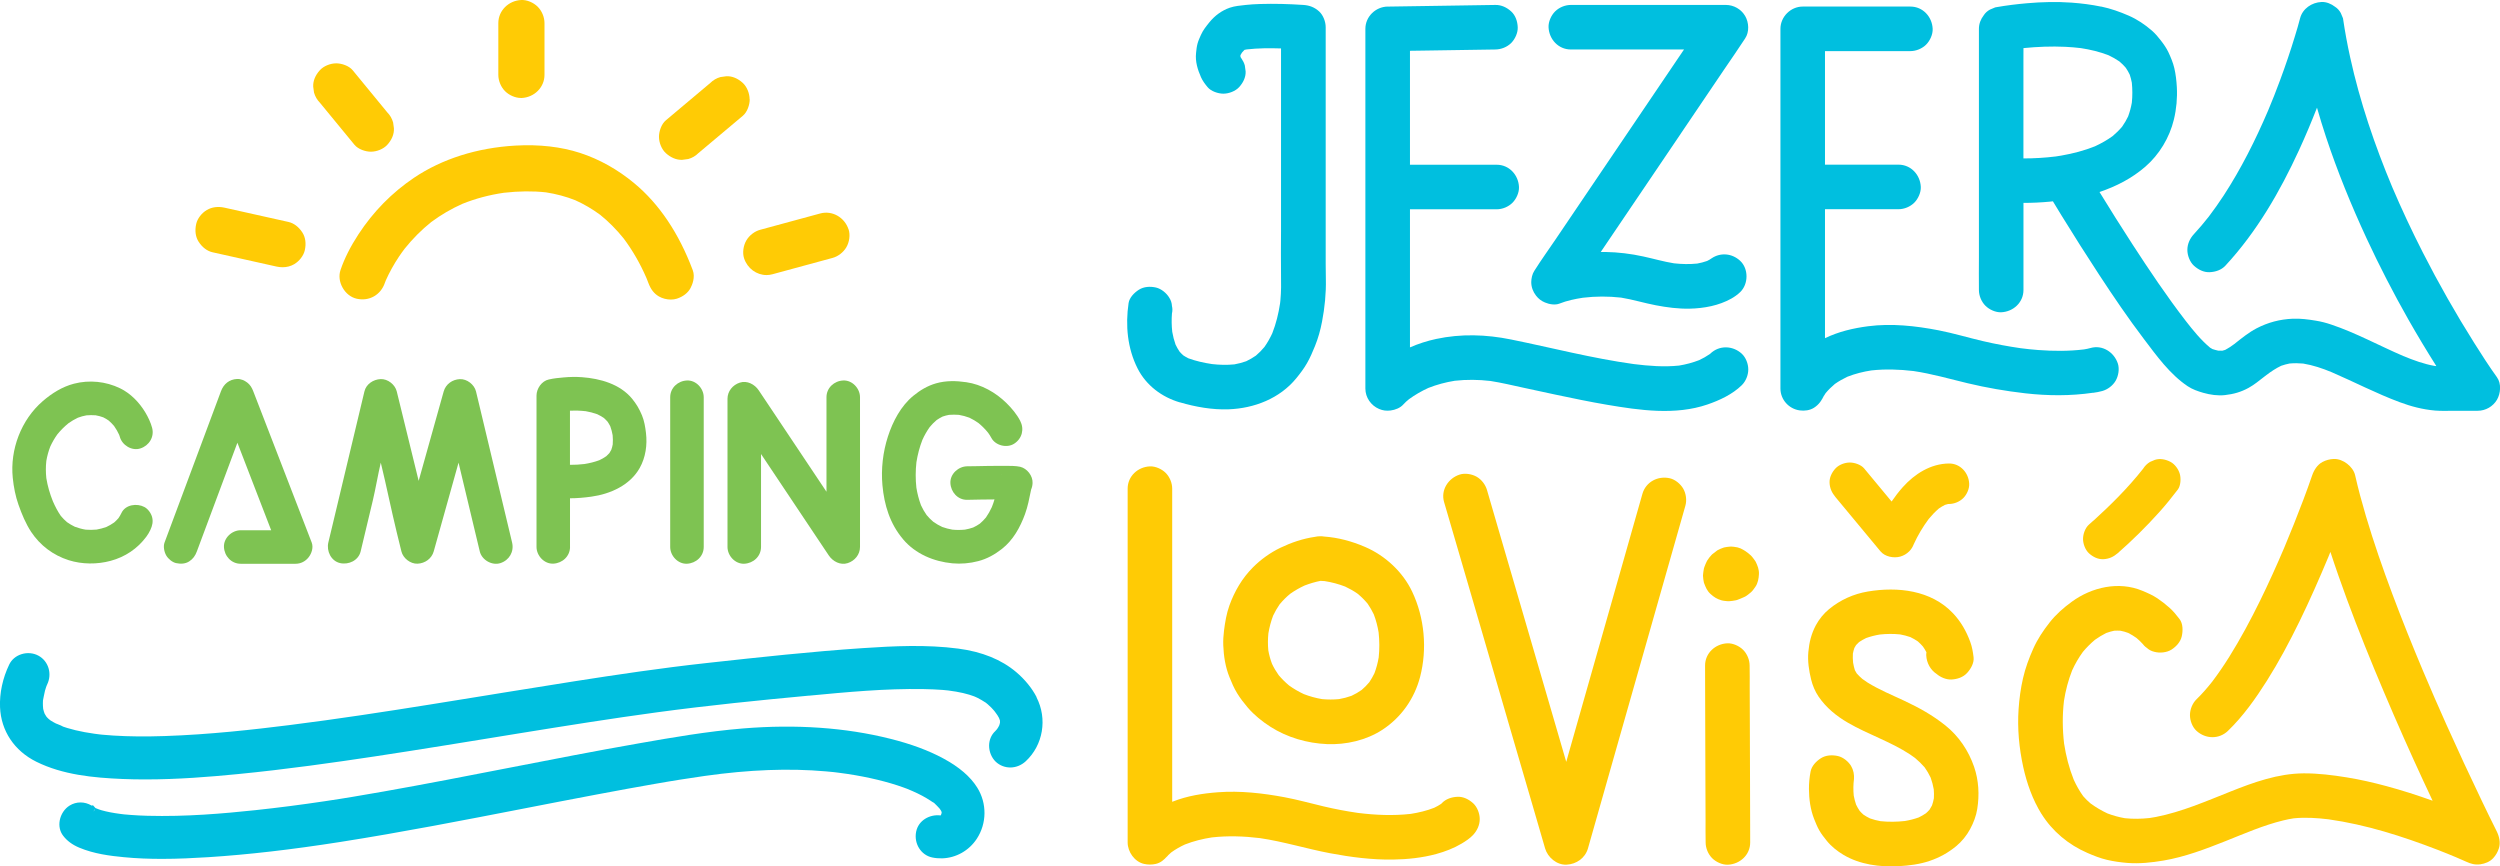
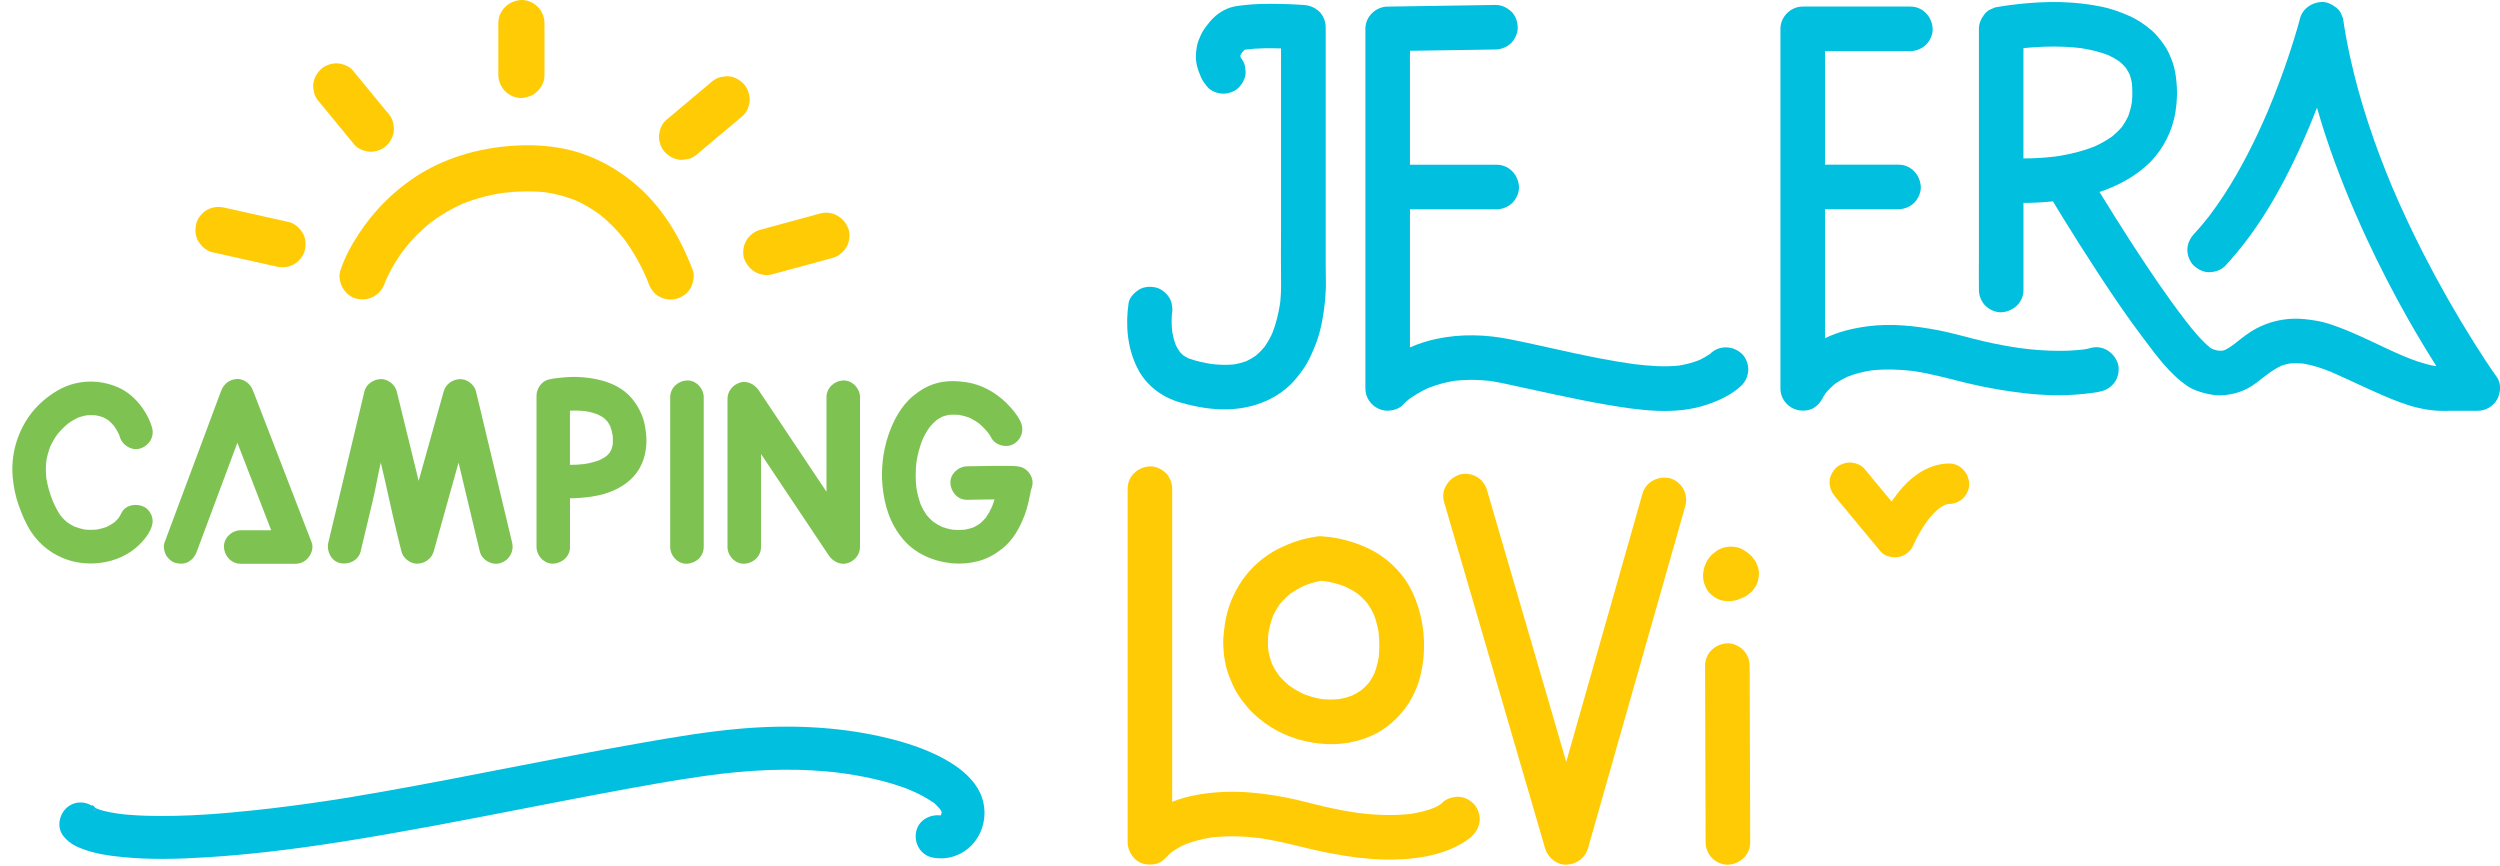
<svg xmlns="http://www.w3.org/2000/svg" id="Layer_2" data-name="Layer 2" viewBox="0 0 617.32 213.94">
  <defs>
    <style>
      .cls-1 {
        fill: #00bfdf;
      }

      .cls-2 {
        fill: #ffcb05;
      }

      .cls-3 {
        fill: #7ec352;
      }
    </style>
  </defs>
  <g id="Layer_2-2" data-name="Layer 2">
    <g>
      <g>
-         <path class="cls-1" d="m255.97,172.15c-1.12-2.19-2.91-4.39-5.04-6.19-3.62-3.07-8.43-5.03-14.29-5.8-7.89-1.04-15.99-.63-23.62-.12-12.7.85-25.51,2.25-37.9,3.61l-.72.08c-11.15,1.22-22.22,2.88-32.53,4.49-5.9.92-11.79,1.87-17.68,2.83l-3.67.6c-4.73.77-9.2,1.5-14.31,2.31-11.01,1.76-22.85,3.59-34.87,5.1-8.47,1.06-19.6,2.33-30.66,2.69-4.67.16-8.81.12-12.65-.12-.91-.06-1.83-.13-2.72-.21l-.67-.07c-.44-.05-.87-.11-1.31-.17-1.71-.24-3.24-.52-4.69-.87-.72-.17-1.4-.36-2.03-.55-.3-.09-.6-.19-.89-.29l-.14-.05c-.31-.19-.72-.36-1.48-.66l-.29-.11c-.5-.25-.93-.5-1.34-.76-.08-.07-.17-.14-.26-.21l-.18-.14c-.13-.12-.25-.24-.36-.35l-.21-.24c-.06-.09-.12-.19-.19-.31-.08-.14-.16-.27-.24-.4l-.05-.13c-.05-.13-.1-.26-.14-.4-.03-.1-.06-.2-.09-.34-.03-.11-.05-.21-.09-.33-.05-.54-.08-.99-.07-1.41,0-.22.01-.43.02-.63v-.04c.08-.36.15-.72.22-1.12.08-.46.17-.89.28-1.29.09-.31.19-.62.28-.9l.16-.42c.03-.08.06-.15.1-.22,1.27-2.63.33-5.75-2.14-7.1-1.26-.69-2.8-.83-4.22-.37-1.36.43-2.43,1.34-3.01,2.55-1.61,3.33-2.42,7.07-2.27,10.55.25,5.84,3.52,10.75,8.96,13.45,6.53,3.24,14.08,3.96,21.28,4.26,1.88.08,3.77.11,5.64.11,8.06,0,15.92-.64,22.76-1.31,12.16-1.19,23.9-2.87,33.79-4.36,5.19-.78,10.89-1.68,17.92-2.81,3.12-.5,6.25-1.01,9.37-1.52l8.41-1.37c12.03-1.95,22.89-3.68,34.08-5.2,12.71-1.72,25.48-3,37.39-4.11h.14c9.27-.88,18.84-1.79,28.25-1.63,1.75.03,3.32.1,4.79.21l1.34.13c.65.08,1.3.18,1.95.29,1.2.21,2.26.45,3.25.75.33.1.66.21,1.04.35l.32.12c.21.09.43.19.64.29.68.33,1.32.73,2.08,1.21l.04.03c.15.12.29.23.43.35.31.27.62.56.92.86.18.19.36.39.53.58l.24.28c.13.17.26.34.39.53.12.17.24.33.36.51q.44.66.58,1.21l.02.09c0,.17,0,.35.01.52-.05.21-.11.41-.17.62-.05.1-.11.21-.16.31-.03.07-.06.13-.1.19l-.1.15c-.07.1-.13.2-.19.3-.15.18-.29.35-.44.49-.98.91-1.52,2.19-1.53,3.6,0,1.5.61,2.98,1.64,3.97,1.01.95,2.34,1.45,3.72,1.42,1.35-.04,2.65-.58,3.68-1.53,4.3-3.98,5.4-10.48,2.67-15.8Z" />
        <path class="cls-1" d="m232.93,187.28h0c-3.65-1.97-7.95-3.57-13.15-4.87-10.96-2.75-23.16-3.61-36.27-2.54-8.93.73-17.83,2.29-25.68,3.67-10.74,1.88-21.61,4-32.17,6.06-10.16,1.98-20.66,4.03-31.03,5.86-2.52.44-5.04.88-7.56,1.3l-3.07.5c-1.28.2-2.57.4-3.86.59-5.73.86-11.47,1.6-17.08,2.2-7.84.83-17.13,1.65-26.62,1.39-1.48-.04-2.84-.11-4.14-.21-.58-.04-1.15-.1-1.68-.14l-.89-.11c-1.84-.24-3.32-.53-4.63-.9-.18-.05-.36-.11-.51-.16l-.33-.12c-.33-.12-.56-.21-.68-.27h0s-.61-.68-.61-.68l-.34.07c-1.72-1.03-3.78-1.04-5.45,0-1.24.77-2.15,2.15-2.43,3.67-.25,1.39.04,2.73.84,3.77.96,1.26,2.26,2.22,3.96,2.94,3.69,1.55,7.62,2.03,11.02,2.36,3.16.31,6.33.42,9.42.42,4.03,0,7.92-.2,11.45-.42,9.83-.63,20.49-1.86,32.59-3.76,15.17-2.38,30.49-5.37,45.35-8.26,5.97-1.16,11.94-2.33,17.91-3.45,5.54-1.05,10.11-1.88,14.36-2.62,1.15-.2,2.29-.39,3.43-.59l2.69-.44c2.07-.33,4.14-.65,6.22-.94,11.07-1.56,20.86-1.93,29.94-1.13.54.05,1.08.1,1.59.15.07,0,.17.02.29.03l.36.04c.34.04.68.08,1.03.13,1.35.17,2.68.37,3.96.59,2.51.43,4.94.96,7.22,1.57,1.09.29,2.18.61,3.22.95.46.15.92.31,1.37.47l.98.36c1.95.79,3.48,1.53,4.81,2.32.33.2.67.4.98.61l.49.33c.13.09.27.17.41.23.18.15.4.38.58.57.12.12.23.24.32.33.1.1.2.21.31.33l.22.25c.12.18.24.35.34.52l.11.3v.07s0,.06,0,.06c-.02.08-.03.17-.03.17l-.08.22c-.02.06-.04.13-.06.19-.02.03-.05.06-.07.08h-.16c-2.46-.27-5.32,1.14-5.9,4.04-.58,2.92,1.19,5.77,3.96,6.35.8.17,1.62.24,2.44.22,3.44-.09,6.65-1.9,8.57-4.82,2.5-3.8,2.55-8.77.12-12.65-1.7-2.72-4.44-5.07-8.36-7.19Zm-209.52,12.57l-.29.56h0s.14-.43.14-.43l.14-.13Z" />
      </g>
      <g>
        <g>
          <path class="cls-2" d="m156.67,45.29c-4.13-3.44-8.66-5.97-13.44-7.53-4.72-1.53-10.09-2.14-15.97-1.81-9.46.54-18.11,3.29-25.02,7.94-5.44,3.66-10.06,8.36-13.73,13.97-1.98,3.03-3.46,5.97-4.4,8.74l-.04.12h0c-.45,1.35-.26,2.92.53,4.32.79,1.41,2.06,2.4,3.47,2.72,3.09.7,5.97-.92,6.98-3.96.05-.14.1-.28.16-.41l.06-.16c.89-1.99,1.99-3.98,3.28-5.91.44-.66.91-1.29,1.37-1.91,1.96-2.45,4.17-4.66,6.56-6.58,2.4-1.78,5-3.3,7.73-4.51,3.2-1.29,6.64-2.2,10.21-2.72,3.69-.42,7.2-.46,10.41-.1,2.51.39,4.96,1.04,7.24,1.95,2.15.96,4.21,2.18,6.13,3.59,2.08,1.68,4.04,3.65,5.8,5.84,2.19,2.92,4.08,6.2,5.61,9.73l.09.22c.13.33.27.66.39,1,.61,1.63,1.42,2.67,2.6,3.36.87.51,1.95.78,2.96.78.51,0,1.01-.07,1.46-.21,1.56-.5,2.77-1.44,3.4-2.63.39-.73,1.22-2.64.55-4.42-3.43-9.12-8.27-16.33-14.39-21.42Z" />
          <path class="cls-2" d="m71.25,54.81l-15.81-3.53c-1.6-.35-3.11-.16-4.37.58-1.27.74-2.33,2.12-2.62,3.43-.38,1.65-.17,3.21.59,4.39.89,1.39,2.11,2.31,3.42,2.61l15.81,3.53c.51.11,1.02.17,1.51.17,1.03,0,2-.25,2.86-.75,1.27-.75,2.33-2.12,2.62-3.43.38-1.65.17-3.21-.59-4.39-.89-1.39-2.11-2.31-3.42-2.61Z" />
          <path class="cls-2" d="m91.58,37.46c1.49,0,3.12-.68,4.04-1.69,1.13-1.23,1.72-2.66,1.65-4.08l-.2-1.45c-.27-.96-.76-1.81-1.43-2.48l-8.55-10.41c-.92-1.12-2.74-1.71-4.06-1.71-1.49,0-3.12.68-4.04,1.69-1.13,1.23-1.72,2.66-1.65,4.08l.2,1.45c.27.95.75,1.79,1.45,2.5l8.54,10.39c.92,1.12,2.74,1.71,4.06,1.71Z" />
          <path class="cls-2" d="m128.59,24.2c.06,0,.12,0,.18,0,3.18-.14,5.68-2.65,5.68-5.7V5.7c0-1.46-.64-3-1.67-4.03-1.06-1.06-2.68-1.73-4.05-1.67-3.18.14-5.68,2.65-5.68,5.7v12.79c0,1.46.64,3,1.67,4.03,1.01,1.01,2.55,1.67,3.88,1.67Z" />
          <path class="cls-2" d="m185.1,24.52c0-1.49-.68-3.12-1.68-4.04-1.23-1.13-2.67-1.73-4.08-1.65l-1.45.2c-.96.27-1.8.76-2.48,1.44l-10.99,9.24c-1.12.94-1.7,2.75-1.7,4.06,0,1.5.68,3.12,1.69,4.04,1.17,1.07,2.53,1.66,3.84,1.66.07,0,.13,0,.2,0l1.5-.2c.96-.27,1.81-.76,2.48-1.44l11-9.24c1.12-.94,1.7-2.75,1.7-4.06Z" />
          <path class="cls-2" d="m209.54,56.67c-.98-3.02-4.05-4.76-7-3.96l-14.83,4.03c-1.38.37-2.68,1.38-3.41,2.62-.77,1.31-1,3.09-.57,4.41.82,2.52,3.1,4.15,5.55,4.15.48,0,.97-.06,1.46-.2l14.83-4.03c1.38-.37,2.68-1.38,3.41-2.62.77-1.31,1-3.09.57-4.41Z" />
        </g>
        <g>
          <path class="cls-3" d="m4.58,124.67c.8,2.28,1.78,4.65,3.12,6.68,2.23,3.35,5.44,5.76,9.27,6.98,3.3,1.04,7.01,1.06,10.34.16,3.58-.96,6.66-3.02,8.85-6,.38-.51.7-1.06.97-1.64.48-1.03.73-2.06.42-3.19-.26-.96-1.01-2-1.9-2.47-1.83-.97-4.68-.61-5.66,1.48-.21.45-.46.87-.74,1.28-.33.38-.69.74-1.07,1.07-.61.43-1.25.8-1.92,1.11-.79.28-1.6.5-2.42.64-.89.08-1.79.09-2.68.02-.92-.15-1.81-.4-2.68-.72-.67-.32-1.32-.7-1.93-1.13-.55-.47-1.05-.98-1.52-1.53-.78-1.12-1.41-2.35-1.96-3.6-.75-1.85-1.31-3.76-1.63-5.73-.15-1.42-.16-2.85,0-4.27.21-1.22.53-2.41.98-3.56.48-1.04,1.06-2.04,1.72-2.97.83-1.02,1.75-1.95,2.78-2.78.73-.51,1.49-.97,2.3-1.35.69-.26,1.4-.46,2.13-.59.76-.06,1.52-.07,2.28-.01.64.11,1.26.28,1.86.5.47.23.92.49,1.34.79.48.41.92.86,1.33,1.34.49.69.92,1.43,1.27,2.2.05.15.11.3.15.46.56,2.09,2.97,3.58,5.09,2.89,2.15-.69,3.49-2.85,2.89-5.09-.36-1.33-.98-2.64-1.69-3.82-1.47-2.45-3.62-4.68-6.22-5.94-3.52-1.71-7.61-2.12-11.4-1.13-2.88.75-5.46,2.37-7.69,4.3-5.34,4.61-8.12,11.96-7.41,18.94.23,2.29.67,4.53,1.43,6.7Z" />
          <path class="cls-3" d="m43.52,139.05c1.06.24,2.25.19,3.19-.42.95-.61,1.51-1.41,1.9-2.47,1.57-4.22,3.15-8.44,4.72-12.66,1.76-4.73,3.53-9.45,5.29-14.18.28.73.56,1.45.84,2.18,2.5,6.48,5,12.95,7.5,19.43h-7.52c-2.17,0-4.24,1.9-4.14,4.14.1,2.24,1.82,4.14,4.14,4.14h13.54c1.31,0,2.46-.61,3.25-1.63.74-.96,1.2-2.41.74-3.61-1.63-4.23-3.27-8.46-4.9-12.69-2.58-6.69-5.17-13.37-7.75-20.06-.59-1.53-1.19-3.07-1.78-4.6-.34-.87-.73-1.57-1.48-2.15-.7-.54-1.6-.93-2.51-.89-1.94.09-3.33,1.25-3.99,3.04-1.57,4.22-3.15,8.44-4.72,12.66-2.49,6.68-4.99,13.37-7.48,20.05-.58,1.55-1.15,3.09-1.73,4.64-.36.95-.08,2.34.42,3.19.5.86,1.49,1.68,2.47,1.9Z" />
          <path class="cls-3" d="m118.47,136.16c.5,2.11,3.01,3.56,5.09,2.89,2.19-.71,3.43-2.83,2.89-5.09-1.01-4.22-2.01-8.43-3.02-12.65-1.59-6.67-3.19-13.34-4.78-20.02-.37-1.54-.74-3.09-1.11-4.63-.4-1.69-2.23-3.12-3.99-3.04-1.83.08-3.48,1.23-3.99,3.04-1.18,4.22-2.36,8.43-3.54,12.65-.88,3.15-1.76,6.29-2.64,9.43-1.43-5.83-2.85-11.65-4.28-17.48-.38-1.54-.75-3.07-1.13-4.61-.41-1.69-2.23-3.12-3.99-3.04-1.78.08-3.56,1.22-3.99,3.04-1.01,4.22-2.02,8.43-3.02,12.65-1.59,6.67-3.19,13.34-4.78,20.02-.37,1.54-.74,3.09-1.11,4.63-.5,2.1.66,4.58,2.89,5.09,2.13.48,4.55-.64,5.09-2.89,1.01-4.22,2.02-8.43,3.02-12.65.65-2.72,1.3-6.55,1.95-9.26,1.32,5.4,2.64,11.9,3.96,17.3.38,1.54.75,3.07,1.13,4.61.41,1.69,2.23,3.12,3.99,3.04,1.83-.08,3.48-1.23,3.99-3.04,1.18-4.22,2.36-8.43,3.54-12.65.86-3.09,1.73-6.17,2.59-9.26,1.38,5.76,2.75,11.52,4.13,17.28.37,1.54.74,3.09,1.11,4.63Z" />
          <path class="cls-3" d="m140.75,135.06v-12.02c1.76,0,3.52-.16,5.26-.4,4.68-.65,9.54-2.8,11.95-7.08,1.47-2.61,1.9-5.7,1.55-8.65-.18-1.49-.41-2.94-.98-4.33-.65-1.57-1.38-2.83-2.47-4.15-2.99-3.61-7.87-4.96-12.36-5.29-1.51-.11-3.03-.08-4.54.06-1.17.11-2.38.21-3.52.48-.04,0-.08.02-.12.02-1.76.38-3.04,2.25-3.04,3.99v37.35c0,2.17,1.9,4.24,4.14,4.14,2.24-.1,4.14-1.82,4.14-4.14Zm3.81-33.54c.99.17,1.97.42,2.92.76.57.27,1.11.58,1.63.93.33.29.64.6.93.93.24.36.46.74.66,1.13.26.71.45,1.45.58,2.2.07.75.08,1.51.02,2.27-.08.46-.2.9-.36,1.34-.14.28-.3.55-.47.81-.24.27-.49.52-.76.76-.54.38-1.12.71-1.72.99-1.19.44-2.42.74-3.68.94-1.18.14-2.37.21-3.57.2v-13.38c1.27-.05,2.55-.01,3.81.13Z" />
          <path class="cls-3" d="m173.77,135.06v-36.97c0-2.17-1.9-4.24-4.14-4.14-2.24.1-4.14,1.82-4.14,4.14v36.97c0,2.17,1.9,4.24,4.14,4.14,2.24-.1,4.14-1.82,4.14-4.14Z" />
          <path class="cls-3" d="m204.08,98.09v23.33c-.2-.29-.39-.59-.59-.88-4.38-6.55-8.75-13.11-13.13-19.66-1-1.5-2-3-3.01-4.5-.99-1.48-2.87-2.49-4.67-1.9-1.74.56-3.04,2.11-3.04,3.99v36.59c0,2.17,1.9,4.24,4.14,4.14,2.24-.1,4.14-1.82,4.14-4.14v-22.95c.2.29.39.59.59.88,4.38,6.55,8.75,13.11,13.13,19.66,1,1.5,2,3,3.01,4.5.99,1.48,2.87,2.49,4.67,1.9,1.74-.56,3.04-2.11,3.04-3.99v-36.97c0-2.17-1.9-4.24-4.14-4.14-2.24.1-4.14,1.82-4.14,4.14Z" />
          <path class="cls-3" d="m223.01,133.18c3.05,3.6,7.55,5.48,12.16,5.92,2.11.2,4.34,0,6.38-.54,2.2-.57,4.11-1.65,5.88-3.04,2.75-2.16,4.49-5.33,5.67-8.56.7-1.91,1.06-3.88,1.47-5.86.02-.07.03-.15.05-.23.21-.49.33-1.03.35-1.6.08-1.78-1.34-3.6-3.07-4.01-.56-.13-1.16-.17-1.74-.2-1.09-.04-2.18-.03-3.27-.03-2.97,0-2.93.04-5.9.08-.72,0-1.44.02-2.17.03-2.16.03-4.24,1.88-4.14,4.14.1,2.21,1.82,4.18,4.14,4.14,3.25-.05,3.5-.09,6.75-.1-.19.65-.41,1.28-.66,1.91-.41.89-.89,1.75-1.45,2.55-.46.55-.96,1.06-1.5,1.52-.52.36-1.07.68-1.65.95-.67.23-1.35.41-2.04.53-1.04.1-2.09.11-3.13,0-.85-.15-1.68-.37-2.48-.66-.79-.36-1.53-.8-2.23-1.3-.59-.5-1.13-1.05-1.62-1.64-.54-.76-1-1.57-1.39-2.42-.53-1.41-.9-2.87-1.14-4.35-.23-2.08-.22-4.18.01-6.26.3-1.9.78-3.75,1.48-5.54.5-1.11,1.1-2.16,1.8-3.15.52-.63,1.09-1.21,1.72-1.74.47-.32.96-.61,1.47-.86.52-.18,1.05-.32,1.59-.42.81-.06,1.62-.06,2.43,0,.89.15,1.75.39,2.59.7.8.38,1.56.83,2.27,1.34.86.71,1.65,1.51,2.35,2.37.28.4.56.8.78,1.23.99,1.93,3.85,2.65,5.66,1.48,1.97-1.27,2.55-3.6,1.48-5.66-.83-1.6-2.07-3.08-3.35-4.34-2.68-2.65-6.19-4.63-9.94-5.18-2.49-.37-5.05-.42-7.49.28-2.12.61-3.92,1.7-5.61,3.08-3.07,2.52-5.05,6.32-6.26,10.04-1.24,3.82-1.72,8.03-1.36,12.03.44,4.89,1.86,9.53,5.08,13.32Zm31.32-11.73s-.02.02-.03.03c.02-.04.04-.08.06-.11-.01.03-.02.05-.03.08Zm-7.1-4.16s.02-.06.02-.09c.02-.02.04-.04.06-.06-.03.05-.06.1-.09.15Z" />
        </g>
      </g>
      <g>
        <path class="cls-2" d="m289.23,210.47c1.05-.76,2.18-1.4,3.35-1.94,2.14-.84,4.39-1.4,6.66-1.75,3.94-.44,7.92-.31,11.85.17,5.88.86,11.54,2.64,17.36,3.74,5.09.96,10.31,1.64,15.51,1.56,3.57-.05,7.23-.43,10.68-1.37,2.17-.59,4.36-1.43,6.3-2.59,1-.6,2.05-1.29,2.84-2.15.98-1.08,1.61-2.41,1.61-3.89,0-1.35-.6-2.96-1.61-3.89-1.05-.96-2.42-1.68-3.89-1.61-1.42.06-2.91.53-3.89,1.61-.04.05-.09.08-.13.13-.55.36-1.12.69-1.72.97-1.86.73-3.82,1.2-5.79,1.51-4.33.49-8.73.3-13.05-.24-2.85-.41-5.67-.95-8.47-1.61-3.23-.76-6.42-1.66-9.68-2.27-5.38-1-10.92-1.63-16.4-1.22-3.77.28-7.6.89-11.13,2.29-.06.02-.12.05-.18.07v-73.77c0-1.14.01-2.27,0-3.41,0-.05,0-.1,0-.15,0-1.41-.61-2.89-1.61-3.89-.95-.95-2.52-1.67-3.89-1.61-2.98.13-5.5,2.42-5.5,5.5v83.8c0,1.14-.02,2.28,0,3.41,0,.05,0,.1,0,.15,0,2.32,1.7,4.77,4.04,5.3.97.22,1.96.22,2.92,0,1.17-.27,2.08-1.03,2.81-1.92-.12.15-.23.3-.35.45.39-.51.86-.96,1.36-1.38Z" />
        <path class="cls-2" d="m308.1,174.71c1.59,1.86,3.56,3.44,5.61,4.75,4.14,2.65,9.07,4.07,13.96,4.28,4.69.2,9.72-.95,13.68-3.54,4.65-3.04,7.91-7.68,9.31-13.05,1.8-6.9,1.1-14.59-1.94-21.02-2.32-4.92-6.69-8.96-11.67-11.09-3.26-1.4-6.61-2.31-10.15-2.56-.33-.06-.67-.09-1.01-.06-.39,0-.79.05-1.18.14-2.98.43-5.81,1.39-8.55,2.7-2.49,1.2-4.83,2.88-6.78,4.84-2.66,2.67-4.54,5.89-5.81,9.42-.72,2.01-1.06,4.09-1.33,6.2-.15,1.21-.23,2.43-.18,3.65.1,2.64.53,5.36,1.52,7.81.55,1.38,1.13,2.74,1.91,4.01.76,1.24,1.66,2.4,2.6,3.51Zm10.52-28.11c1.11-.78,2.29-1.45,3.52-2.02,1.28-.49,2.6-.89,3.94-1.15.34,0,.68.03,1.02.06,1.73.27,3.43.72,5.06,1.35,1.07.5,2.1,1.08,3.07,1.76.91.75,1.74,1.58,2.49,2.48.57.83,1.07,1.71,1.51,2.62.55,1.44.94,2.93,1.19,4.45.22,2.06.24,4.14.02,6.2-.23,1.32-.57,2.62-1.04,3.87-.37.78-.8,1.52-1.28,2.24-.57.69-1.21,1.33-1.89,1.91-.79.56-1.63,1.04-2.51,1.45-1,.36-2.03.63-3.07.81-1.4.14-2.81.13-4.21,0-1.53-.26-3.03-.67-4.47-1.23-1.29-.6-2.52-1.31-3.67-2.14-.93-.78-1.79-1.63-2.57-2.56-.63-.89-1.19-1.83-1.65-2.82-.4-1.07-.7-2.17-.9-3.3-.13-1.39-.12-2.79.02-4.19.25-1.49.63-2.95,1.17-4.37.46-.97.99-1.9,1.6-2.78.8-.97,1.69-1.86,2.67-2.66Z" />
        <path class="cls-2" d="m372.22,177.58c1.13,3.86,2.25,7.72,3.38,11.58.95,3.26,1.9,6.53,2.86,9.79.68,2.35,1.37,4.69,2.05,7.04.32,1.11.63,2.23.97,3.34.01.05.03.1.04.14.65,2.24,2.88,4.15,5.3,4.04,2.44-.11,4.62-1.63,5.3-4.04.21-.75.43-1.51.64-2.26.58-2.05,1.16-4.1,1.75-6.15.86-3.03,1.72-6.06,2.58-9.09,1.06-3.72,2.11-7.43,3.17-11.15,1.15-4.05,2.3-8.11,3.46-12.16,1.16-4.09,2.32-8.18,3.49-12.27,1.08-3.81,2.17-7.63,3.25-11.44.92-3.22,1.83-6.45,2.75-9.67.66-2.32,1.32-4.64,1.98-6.96.31-1.1.64-2.21.94-3.31.01-.05.03-.09.04-.14.39-1.37.16-3.02-.55-4.24-.67-1.14-1.98-2.23-3.29-2.53-2.93-.67-5.92.88-6.77,3.84-.21.75-.43,1.51-.64,2.26-.58,2.05-1.16,4.1-1.75,6.15-.86,3.03-1.72,6.06-2.58,9.09-1.06,3.72-2.11,7.43-3.17,11.15-1.15,4.05-2.3,8.11-3.46,12.16-1.16,4.09-2.32,8.18-3.49,12.27-1.08,3.81-2.17,7.63-3.25,11.44l-.47,1.67c-1.02-3.51-2.05-7.03-3.07-10.54-1.19-4.08-2.38-8.16-3.57-12.25-1.21-4.14-2.42-8.28-3.62-12.42-1.13-3.86-2.25-7.72-3.38-11.58-.95-3.26-1.9-6.53-2.86-9.79-.68-2.35-1.37-4.69-2.05-7.04-.32-1.11-.64-2.23-.97-3.34-.01-.05-.03-.1-.04-.14-.39-1.34-1.32-2.58-2.53-3.29-1.18-.69-2.92-.98-4.24-.55-2.8.91-4.7,3.81-3.84,6.77.22.76.45,1.53.67,2.29.61,2.08,1.21,4.15,1.82,6.23.9,3.07,1.79,6.14,2.69,9.21,1.09,3.75,2.18,7.49,3.28,11.24,1.19,4.08,2.38,8.16,3.57,12.25,1.21,4.14,2.42,8.28,3.62,12.42Z" />
        <path class="cls-2" d="m421.17,207.94s0,.05,0,.08c0,1.41.61,2.89,1.61,3.89.95.95,2.52,1.67,3.89,1.61,2.97-.13,5.51-2.42,5.5-5.5,0-1.45,0-2.9-.01-4.34-.01-3.48-.02-6.96-.03-10.43-.01-4.21-.03-8.41-.04-12.62-.01-3.64-.02-7.27-.04-10.91,0-1.76.02-3.53-.02-5.29,0-.03,0-.05,0-.08,0-1.41-.61-2.89-1.61-3.89-.95-.95-2.52-1.67-3.89-1.61-2.97.13-5.51,2.42-5.5,5.5,0,1.45,0,2.9.01,4.34.01,3.48.02,6.96.03,10.43.01,4.21.03,8.41.04,12.62.01,3.64.02,7.27.04,10.91,0,1.76-.02,3.53.02,5.29Z" />
        <path class="cls-2" d="m464.36,136.15c1.11,1.34,3.27,1.73,4.86,1.29.85-.24,1.58-.67,2.21-1.29.51-.51.88-1.11,1.13-1.77,1-2.2,2.26-4.3,3.69-6.23.76-.92,1.58-1.79,2.49-2.57.48-.34.99-.64,1.52-.91.25-.08.5-.15.76-.21.08,0,.15-.01.23-.01,1.29-.01,2.62-.55,3.54-1.46.87-.87,1.52-2.29,1.46-3.54-.12-2.69-2.2-5.03-5-5-4.49.04-8.48,2.57-11.39,5.83-1,1.12-1.92,2.32-2.77,3.56-1.8-2.17-3.61-4.34-5.41-6.52-.46-.55-.91-1.1-1.37-1.65-.77-.93-2.37-1.46-3.54-1.46-1.23,0-2.69.54-3.54,1.46-.87.95-1.52,2.2-1.46,3.54.06,1.39.58,2.46,1.46,3.54,3.25,3.92,6.51,7.84,9.76,11.76.46.55.91,1.1,1.37,1.65Z" />
-         <path class="cls-2" d="m457.14,189.22c-.67-1.14-1.98-2.23-3.29-2.53-1.41-.32-2.99-.25-4.24.55-1.15.74-2.27,1.9-2.53,3.29-.26,1.39-.41,2.84-.4,4.26.01,2.49.36,5.11,1.28,7.44.38.96.77,1.93,1.28,2.82.53.93,1.2,1.77,1.87,2.6,1.11,1.37,2.57,2.52,4.07,3.42,4.06,2.43,9.04,3.07,13.69,2.81,2.55-.14,5.18-.47,7.61-1.3,2.46-.84,4.51-1.97,6.52-3.61,1.41-1.15,2.62-2.65,3.48-4.25.83-1.54,1.49-3.24,1.76-4.98.55-3.49.37-7.03-.78-10.39-1.38-4-3.77-7.56-7.08-10.21-3.14-2.52-6.54-4.41-10.18-6.11-3.06-1.43-6.21-2.73-9.09-4.52-.43-.27-.83-.56-1.24-.86-.5-.42-.96-.88-1.39-1.36-.17-.26-.32-.53-.46-.8-.19-.61-.33-1.23-.44-1.86-.07-.75-.1-1.5-.05-2.25.09-.47.21-.92.36-1.37.13-.25.27-.49.42-.72.24-.26.49-.51.75-.75.55-.37,1.13-.7,1.73-.99,1.1-.39,2.23-.68,3.38-.87,1.67-.18,3.35-.2,5.01-.03.86.16,1.7.37,2.53.66.65.31,1.27.67,1.86,1.07.45.4.88.82,1.27,1.28.31.45.6.92.85,1.4-.03.25-.06.5-.05.74.09,1.92,1.07,3.65,2.58,4.63.96.82,2.36,1.41,3.61,1.36,1.42-.06,2.9-.53,3.89-1.61.92-1,1.78-2.48,1.61-3.89-.16-1.32-.36-2.54-.82-3.79-.98-2.66-2.31-5.01-4.27-7.08-5.4-5.7-13.65-6.6-21.02-5.36-3.53.59-6.79,2.07-9.55,4.33-1.33,1.09-2.49,2.51-3.3,4.03-1.12,2.11-1.62,4.2-1.84,6.56-.21,2.25.15,4.6.68,6.78.36,1.49.99,3,1.86,4.27,1.87,2.73,4.4,4.79,7.25,6.44,4.96,2.88,10.5,4.65,15.31,7.81.42.28.83.58,1.24.88.85.71,1.65,1.48,2.37,2.31.57.8,1.07,1.65,1.49,2.54.34.94.6,1.92.77,2.9.06.73.08,1.47.03,2.21-.11.61-.27,1.2-.47,1.78-.18.35-.38.7-.6,1.03-.28.31-.57.61-.89.89-.57.39-1.17.73-1.79,1.03-1.11.4-2.25.68-3.42.88-1.99.22-4.01.25-6.01.04-.88-.16-1.75-.38-2.59-.68-.56-.27-1.11-.58-1.62-.93-.33-.29-.64-.6-.93-.93-.34-.5-.63-1.01-.89-1.55-.25-.73-.44-1.47-.58-2.23-.13-1.36-.12-2.74.06-4.09,0,.01,0,.03,0,.04.07-1.1-.09-2.17-.69-3.19Z" />
-         <path class="cls-2" d="m504.09,200.95c2.69,4.33,6.7,7.65,11.37,9.67,1.57.68,3.15,1.31,4.82,1.7,1.64.39,3.33.62,5.01.76,3,.24,6.01-.09,8.97-.59,5.28-.9,10.33-2.83,15.29-4.8,4.67-1.86,9.32-3.9,14.22-5.1.86-.21,1.72-.38,2.59-.52,2.85-.29,5.76-.1,8.6.24,9.25,1.3,18.28,4.19,26.97,7.54,1.51.58,3.02,1.2,4.51,1.82.84.36,1.69.72,2.52,1.1,1.16.54,2.21.83,3.51.65,1.15-.16,2.35-.63,3.16-1.51.65-.7,1.12-1.52,1.41-2.43.46-1.41.08-2.97-.55-4.24-1.25-2.48-2.46-4.98-3.66-7.48-3.02-6.29-5.96-12.62-8.81-18.98-1.97-4.39-3.89-8.8-5.76-13.24-2.63-6.25-5.16-12.55-7.54-18.9-2.37-6.34-4.6-12.75-6.52-19.24-.98-3.32-1.89-6.66-2.65-10.03-.26-1.15-1.06-2.16-1.97-2.86-.93-.72-2.13-1.23-3.33-1.18-.98.04-1.91.29-2.78.75-1.26.67-2.08,1.99-2.53,3.29-1.38,4.03-2.91,8.01-4.48,11.96-.79,1.98-1.6,3.94-2.42,5.91-1.89,4.44-3.88,8.84-6.01,13.18-2.32,4.71-4.8,9.34-7.58,13.79-1.31,2.09-2.7,4.13-4.19,6.1-1.21,1.53-2.49,3.01-3.89,4.37-1,.97-1.61,2.5-1.61,3.89s.6,2.96,1.61,3.89c2.23,2.04,5.57,2.14,7.78,0,3.75-3.62,6.83-7.98,9.61-12.37,2.97-4.7,5.58-9.62,8.02-14.6,2.56-5.24,4.91-10.59,7.16-15.97.17-.41.33-.83.5-1.24.64,1.95,1.29,3.89,1.97,5.82,2.72,7.8,5.73,15.49,8.88,23.12,3.13,7.56,6.38,15.06,9.76,22.51,1.52,3.34,3.06,6.67,4.63,9.99-3.77-1.35-7.58-2.58-11.45-3.62-3.2-.86-6.45-1.61-9.72-2.14-3.52-.57-7.1-1.02-10.67-1-6.33.04-12.29,2.19-18.09,4.5-6.02,2.39-12.02,5.02-18.41,6.27-.52.1-1.04.18-1.55.26-2.02.22-4.06.26-6.08.05-1.47-.25-2.91-.65-4.31-1.18-1.46-.68-2.85-1.5-4.16-2.45-.67-.56-1.29-1.17-1.86-1.83-.91-1.28-1.68-2.65-2.33-4.08-1.14-2.86-1.9-5.85-2.37-8.89-.41-3.5-.44-7.05-.03-10.55.4-2.57,1.06-5.1,2.02-7.53.73-1.6,1.61-3.13,2.65-4.56.91-1.09,1.91-2.09,3-3,.87-.62,1.79-1.18,2.75-1.66.65-.24,1.31-.43,1.99-.57.51-.03,1.02-.03,1.53,0,.66.13,1.3.31,1.93.55.71.36,1.39.78,2.04,1.24.55.46,1.07.96,1.55,1.49.1.13.21.27.33.39.04.05.08.09.11.13-.03-.04-.06-.07-.09-.11.2.2.4.39.64.54.53.49,1.15.81,1.87.98,1.32.36,3.07.2,4.24-.55,1.17-.76,2.21-1.88,2.53-3.29.3-1.34.32-3.1-.55-4.24-.77-1.01-1.52-1.94-2.47-2.79-.93-.84-1.93-1.61-2.96-2.31-1.18-.8-2.45-1.35-3.77-1.9-5.8-2.41-12.45-.9-17.4,2.71-2.07,1.51-3.94,3.15-5.52,5.17-1.57,2.01-2.96,4.08-4,6.42-1.06,2.37-1.95,4.77-2.53,7.3-.58,2.52-.93,5.11-1.1,7.68-.32,4.73.13,9.56,1.14,14.19.88,4.04,2.33,8.13,4.52,11.65Z" />
-         <path class="cls-2" d="m516.91,128.56c-.36.33-.73.66-1.09.98-.93.81-1.46,2.34-1.46,3.54s.54,2.69,1.46,3.54c.95.87,2.2,1.52,3.54,1.46,1.38-.06,2.49-.56,3.54-1.46,3.61-3.16,7.05-6.56,10.25-10.12,1.62-1.8,3.14-3.68,4.61-5.61.73-.96.81-2.75.5-3.85-.32-1.16-1.22-2.42-2.3-2.99-1.16-.61-2.57-.92-3.85-.5-.4.17-.8.34-1.19.5-.72.43-1.3,1-1.74,1.71-3.66,4.64-7.89,8.85-12.26,12.82Z" />
        <path class="cls-2" d="m433.43,144.93c.64-.89.85-2.09.9-3.15.06-1.15-.34-2.12-.83-3.12-.04-.07-.08-.14-.13-.2-.22-.29-.64-.92-1.02-1.29-.44-.44-.96-.8-1.47-1.15-.15-.11-.31-.21-.48-.29,0,0,0,0,0,0,0,0,0,0,0,0-.39-.24-.79-.41-1.22-.52-.03,0-.06-.02-.08-.03-.03,0-.07-.01-.11-.02-.07-.01-.14-.02-.21-.04-.41-.07-.9-.16-1.33-.16-.05,0-.1.01-.15.01-.05,0-.1,0-.16.01-.45.03-.91.1-1.35.19-.06.01-.12.03-.18.05-.49.18-1.02.37-1.49.64-.06.03-.11.07-.16.11-.39.29-.8.59-1.16.9-.03.02-.06.05-.09.08-.43.42-.78.92-1.12,1.42-.04.06-.07.11-.1.17-.25.48-.46,1.03-.64,1.5-.05.12-.09.24-.11.37-.1.54-.18,1.08-.22,1.63,0,.06,0,.13,0,.19.04.54.1,1.08.22,1.61.01.05.03.1.05.15.4,1.04.73,1.9,1.58,2.67.87.79,1.56,1.23,2.7,1.57.52.15,1.15.18,1.62.23.08,0,.16,0,.24,0,.57-.04,1.14-.12,1.69-.23.11-.02.21-.05.31-.08.56-.18,1.16-.47,1.66-.68.14-.06.27-.12.4-.19.49-.28,1-.73,1.38-1.04.41-.34.88-1.06,1.06-1.31Z" />
      </g>
      <g>
        <path class="cls-1" d="m291.36,99.35c3.86,1.13,7.99,1.87,12.02,1.72,6.32-.23,12.63-2.67,16.71-7.67.97-1.19,1.9-2.41,2.66-3.75.76-1.33,1.36-2.74,1.94-4.16.8-1.96,1.37-4.01,1.76-6.08.66-3.44,1.02-6.98.94-10.49-.03-1.2-.04-2.4-.04-3.6V6.72c0-1.35-.6-2.96-1.61-3.89-1.12-1.02-2.37-1.51-3.89-1.61-3.57-.24-7.17-.34-10.75-.23-1.17.04-2.33.1-3.49.23-1.28.15-2.69.25-3.93.68-2.03.71-3.7,1.95-5.06,3.62-.8.99-1.58,1.96-2.09,3.13-.3.68-.62,1.37-.82,2.09-.21.76-.29,1.56-.37,2.34-.23,2.11.39,4.11,1.23,6.01.41.91.98,1.66,1.62,2.43.85,1.03,2.61,1.61,3.89,1.61,1.35,0,2.96-.6,3.89-1.61.96-1.05,1.68-2.42,1.61-3.89-.07-.49-.13-.97-.2-1.46-.16-.58-.42-1.11-.75-1.6-.09-.13-.18-.26-.26-.39-.03-.1-.06-.2-.09-.31,0-.04,0-.08,0-.12.02-.07.04-.13.06-.2.11-.2.22-.39.34-.57.2-.23.4-.46.62-.67.19-.04.37-.08.56-.11,2.79-.32,5.63-.33,8.46-.24v45.17c0,3.55-.06,7.1,0,10.65.04,2.13.05,4.23-.15,6.36-.02.25-.06.49-.08.74-.38,2.53-.99,5.04-1.93,7.42-.55,1.18-1.18,2.31-1.93,3.37-.64.78-1.35,1.49-2.11,2.14-.76.53-1.56.99-2.4,1.39-.95.34-1.92.59-2.9.77-1.84.19-3.69.14-5.53-.07-1.98-.3-3.99-.74-5.86-1.43-.42-.21-.83-.45-1.23-.71-.32-.29-.63-.59-.92-.92-.38-.56-.72-1.15-1.01-1.77-.36-1.02-.63-2.07-.81-3.14-.16-1.5-.19-3.03-.07-4.53.14-.61.15-1.22,0-1.83-.03-.73-.25-1.41-.65-2.04-.67-1.14-1.98-2.23-3.29-2.53-1.41-.32-2.99-.25-4.24.55-1.12.72-2.32,1.91-2.53,3.29-.81,5.47-.29,11.19,2.24,16.17,2.12,4.17,5.98,7.05,10.42,8.35Z" />
        <path class="cls-1" d="m342.65,1.62c-2.97.05-5.5,2.48-5.5,5.5v88.83c0,2.2,1.38,4.18,3.38,5.03.94.4,1.84.51,2.85.38,1.14-.15,2.38-.62,3.16-1.51.41-.47.89-.88,1.38-1.28,1.49-1.09,3.1-2.01,4.78-2.78,2.1-.83,4.29-1.41,6.52-1.77,2.93-.33,5.87-.29,8.8.05,2.75.43,5.46,1.08,8.17,1.67,2.64.57,5.29,1.15,7.93,1.71,4.21.89,8.42,1.77,12.66,2.49,8.07,1.37,16.93,2.66,24.86-.07,2.99-1.03,6.15-2.5,8.45-4.75,1-.98,1.61-2.49,1.61-3.89s-.6-2.96-1.61-3.89c-2.21-2.03-5.58-2.15-7.78,0-.03.03-.07.05-.1.08-.83.58-1.72,1.08-2.64,1.51-1.6.62-3.26,1.06-4.96,1.34-3.71.39-7.5.09-11.19-.37-10.21-1.41-20.21-4.02-30.3-6.07-6.14-1.25-12.36-1.45-18.5-.13-2.19.47-4.37,1.17-6.46,2.08v-34.1h21.42c1.41,0,2.89-.61,3.89-1.61.95-.95,1.67-2.52,1.61-3.89-.13-2.98-2.42-5.5-5.5-5.5h-21.42V12.54c1.17-.02,2.34-.04,3.51-.05,4.76-.07,9.53-.15,14.29-.22,1.1-.02,2.2-.03,3.31-.05,1.42-.02,2.88-.6,3.89-1.61.95-.95,1.67-2.52,1.61-3.89-.06-1.42-.53-2.9-1.61-3.89-1.07-.98-2.41-1.63-3.89-1.61-3,.05-6,.09-9.01.14-4.76.07-9.53.15-14.29.22-1.1.02-2.2.03-3.31.05Z" />
-         <path class="cls-1" d="m415.05,32.97c3.54-5.24,7.09-10.48,10.63-15.72,1.72-2.55,3.5-5.07,5.17-7.65.02-.04.05-.07.07-.11,1.08-1.6.94-3.94,0-5.55-.98-1.67-2.81-2.72-4.75-2.72h-38.29c-1.41,0-2.89.61-3.89,1.61-.95.95-1.67,2.52-1.61,3.89.13,2.98,2.42,5.5,5.5,5.5h27.95c-2.93,4.34-5.87,8.67-8.8,13.01-4.1,6.06-8.2,12.12-12.3,18.18-3.54,5.24-7.09,10.48-10.63,15.72-1.72,2.54-3.53,5.05-5.17,7.65-.02.04-.05.07-.07.11-.5.74-.75,1.9-.75,2.78,0,1.22.44,2.38,1.18,3.33.6.78,1.3,1.31,2.2,1.69,1.04.44,2.49.71,3.58.28,1.84-.73,3.83-1.15,5.8-1.45,3.13-.38,6.29-.38,9.42-.03,2.9.47,5.69,1.34,8.57,1.89,2.74.53,5.58.9,8.38.84,3.53-.08,7.19-.75,10.3-2.5.76-.43,1.51-.97,2.13-1.56,2.1-1.98,2.15-5.81,0-7.78-2-1.84-4.82-2.07-7-.61-.36.26-.74.48-1.14.67-.79.28-1.61.49-2.43.64-1.91.2-3.84.15-5.75-.06-2.56-.41-5.03-1.14-7.57-1.69-3.06-.67-6.21-1.06-9.34-1.11-.39,0-.78,0-1.17,0,2.49-3.69,4.99-7.37,7.48-11.06,4.1-6.06,8.2-12.12,12.3-18.18Z" />
        <path class="cls-1" d="m516.82,97c.77-.11,1.55-.23,2.3-.45,1.34-.39,2.58-1.32,3.29-2.53.69-1.18.98-2.92.55-4.24-.91-2.8-3.81-4.7-6.77-3.84-.52.15-1.06.25-1.6.34-3.74.46-7.54.43-11.29.15-1.46-.11-2.91-.26-4.36-.45-3.12-.45-6.23-1.03-9.3-1.75-3.66-.85-7.27-1.95-10.96-2.67-5.69-1.1-11.61-1.75-17.39-1-3.7.48-7.3,1.33-10.65,2.95v-31.85h18.16c1.41,0,2.89-.61,3.89-1.61.95-.95,1.67-2.52,1.61-3.89-.13-2.98-2.42-5.5-5.5-5.5h-18.16V12.62h21.09c1.41,0,2.89-.61,3.89-1.61.95-.95,1.67-2.52,1.61-3.89-.13-2.98-2.42-5.5-5.5-5.5h-26.59c-2.97,0-5.5,2.52-5.5,5.5v85.21c0,1.15-.01,2.31,0,3.46,0,.05,0,.1,0,.15,0,2.74,2.09,5.04,4.77,5.4,1.17.16,2.48,0,3.51-.65,1.26-.81,1.98-1.87,2.51-3.26-.17.41-.35.82-.52,1.23.23-.55.54-1.07.88-1.57.69-.83,1.46-1.59,2.29-2.28.98-.69,2.03-1.28,3.11-1.79,1.9-.74,3.88-1.24,5.89-1.55,3.46-.38,6.96-.26,10.42.15,4.52.67,8.88,1.93,13.32,3,4.71,1.13,9.48,1.95,14.29,2.5,5.59.63,11.15.67,16.71-.14Z" />
        <path class="cls-1" d="m518.84,1.64c-2.4-.5-4.86-.81-7.3-.99-3.66-.26-7.35-.17-11,.15-2.53.22-5.07.53-7.57.97-.1.02-.19.03-.29.05-.44.18-.88.37-1.31.55-.64.35-1.16.82-1.54,1.42-.74.96-1.18,2.09-1.18,3.33v56.53c0,2.62-.04,5.24,0,7.85,0,.04,0,.08,0,.11,0,1.41.61,2.89,1.61,3.89.95.95,2.52,1.67,3.89,1.61,2.98-.13,5.5-2.42,5.5-5.5v-21.51c2.15,0,4.31-.1,6.45-.3.27-.03.55-.06.82-.09.69,1.14,1.38,2.29,2.08,3.42,3.05,4.95,6.16,9.87,9.35,14.73,3.52,5.37,7.13,10.69,11.01,15.81,3.16,4.17,6.43,8.74,10.83,11.69,1.16.78,2.54,1.26,3.87,1.64,1.7.48,3.57.76,5.34.56,2.12-.24,3.92-.74,5.81-1.77,1.39-.76,2.63-1.79,3.87-2.75.19-.15.38-.29.57-.44,1.15-.87,2.34-1.66,3.64-2.28.68-.24,1.37-.42,2.07-.56,1.12-.1,2.24-.09,3.35.01,2.43.4,4.74,1.18,7.01,2.12,5.61,2.42,11.04,5.26,16.78,7.4,2.86,1.07,5.76,1.83,8.81,2.09,1.58.13,3.19.05,4.78.05h5.73c1.94,0,3.77-1.05,4.75-2.72.92-1.58,1.12-4,0-5.55-1.99-2.77-3.84-5.66-5.66-8.55-4.55-7.23-8.77-14.66-12.65-22.27-2.7-5.3-5.23-10.69-7.56-16.16-4.33-10.35-7.96-21.02-10.37-31.98-.71-3.21-1.3-6.43-1.78-9.68-.18-.44-.37-.88-.55-1.31-.35-.64-.82-1.16-1.42-1.54-.93-.72-2.13-1.23-3.33-1.18-2.4.11-4.68,1.63-5.3,4.04-.37,1.45-.8,2.89-1.24,4.32-1.12,3.7-2.36,7.36-3.71,10.99-.93,2.52-1.92,5.02-2.96,7.5-3.1,7.24-6.65,14.33-10.95,20.93-1.17,1.79-2.4,3.53-3.69,5.23-1.17,1.49-2.39,2.94-3.67,4.32-.98,1.06-1.61,2.42-1.61,3.89,0,1.35.6,2.96,1.61,3.89,1.05.96,2.42,1.68,3.89,1.61,1.43-.06,2.89-.53,3.89-1.61,7.71-8.31,13.49-18.31,18.2-28.57,1.58-3.43,3.04-6.92,4.42-10.44.69,2.41,1.42,4.81,2.21,7.19,2.83,8.55,6.25,16.92,10.04,25.09,3.16,6.81,6.61,13.49,10.31,20.02,2.21,3.89,4.52,7.73,6.91,11.51-.14,0-.27-.02-.41-.04-2.67-.47-5.25-1.42-7.75-2.45-5.95-2.55-11.68-5.72-17.83-7.78-1.24-.42-2.49-.74-3.78-.95-1.87-.31-3.77-.56-5.67-.48-3.18.13-6.14.91-8.96,2.38-1.99,1.04-3.73,2.48-5.49,3.87-.72.54-1.46,1.04-2.25,1.45-.23.08-.47.15-.71.2-.33.01-.66,0-1-.01-.49-.11-.98-.24-1.45-.4-.2-.11-.39-.21-.57-.34-2.28-1.91-4.22-4.3-6.05-6.66-4.69-6.08-8.97-12.48-13.15-18.91-2.76-4.25-5.46-8.55-8.11-12.87,4.15-1.39,7.99-3.37,11.31-6.24,3.46-2.99,5.99-7.2,7.06-11.65.63-2.6.88-5.34.73-8.01-.09-1.57-.26-3.15-.62-4.68-.32-1.36-.87-2.67-1.46-3.93-.49-1.04-1.14-1.96-1.84-2.87-.69-.9-1.4-1.74-2.26-2.49-1.73-1.5-3.61-2.76-5.71-3.68-2.21-.96-4.42-1.74-6.78-2.24Zm7.57,23.71c-.2,1.16-.51,2.3-.92,3.41-.42.88-.91,1.71-1.47,2.51-.71.85-1.5,1.62-2.34,2.33-1.37.99-2.84,1.82-4.38,2.53-2.64,1.06-5.41,1.78-8.21,2.27-.04,0-.07.01-.11.02-.44.08-.87.15-1.31.21-2.66.33-5.35.49-8.03.49V15.09c0-1.07,0-2.14.01-3.21,3.43-.34,6.89-.48,10.33-.32,1.28.06,2.55.17,3.83.32,2.34.36,4.66.91,6.87,1.77.91.43,1.79.93,2.63,1.5.58.48,1.11,1.01,1.6,1.58.37.54.7,1.11.98,1.7.22.65.39,1.32.52,2,.16,1.63.17,3.29,0,4.92Z" />
      </g>
    </g>
  </g>
</svg>